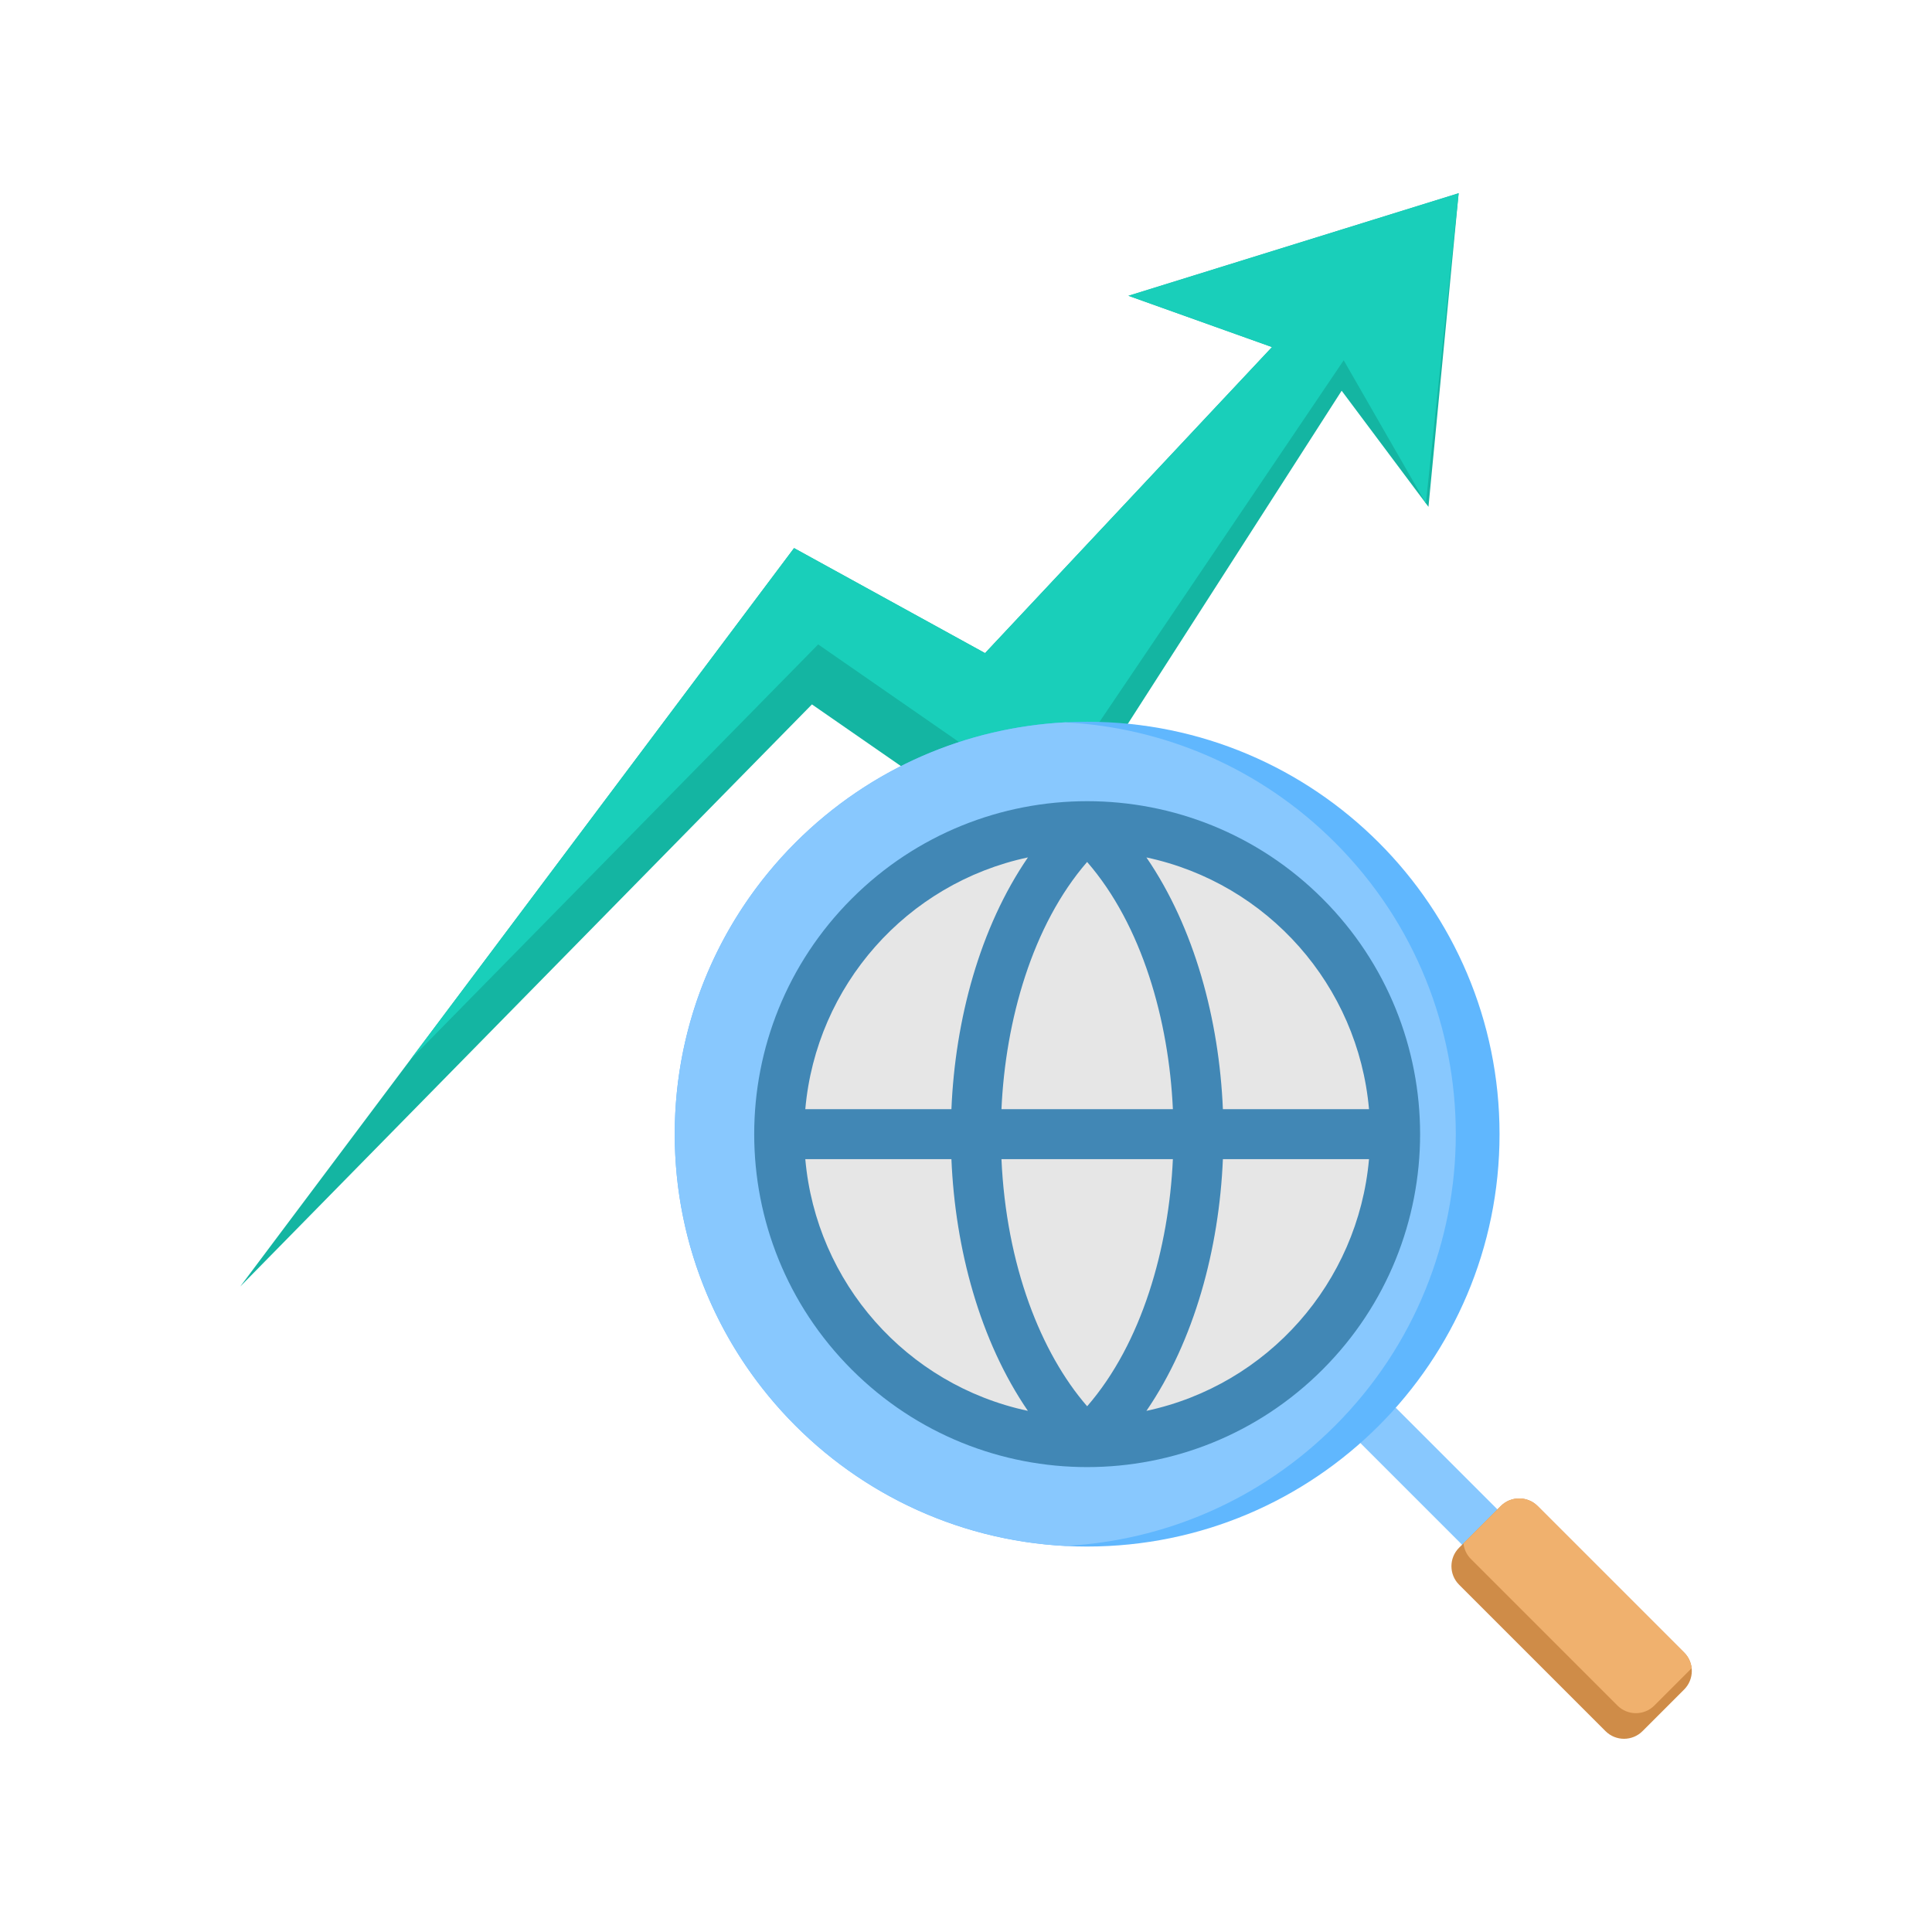
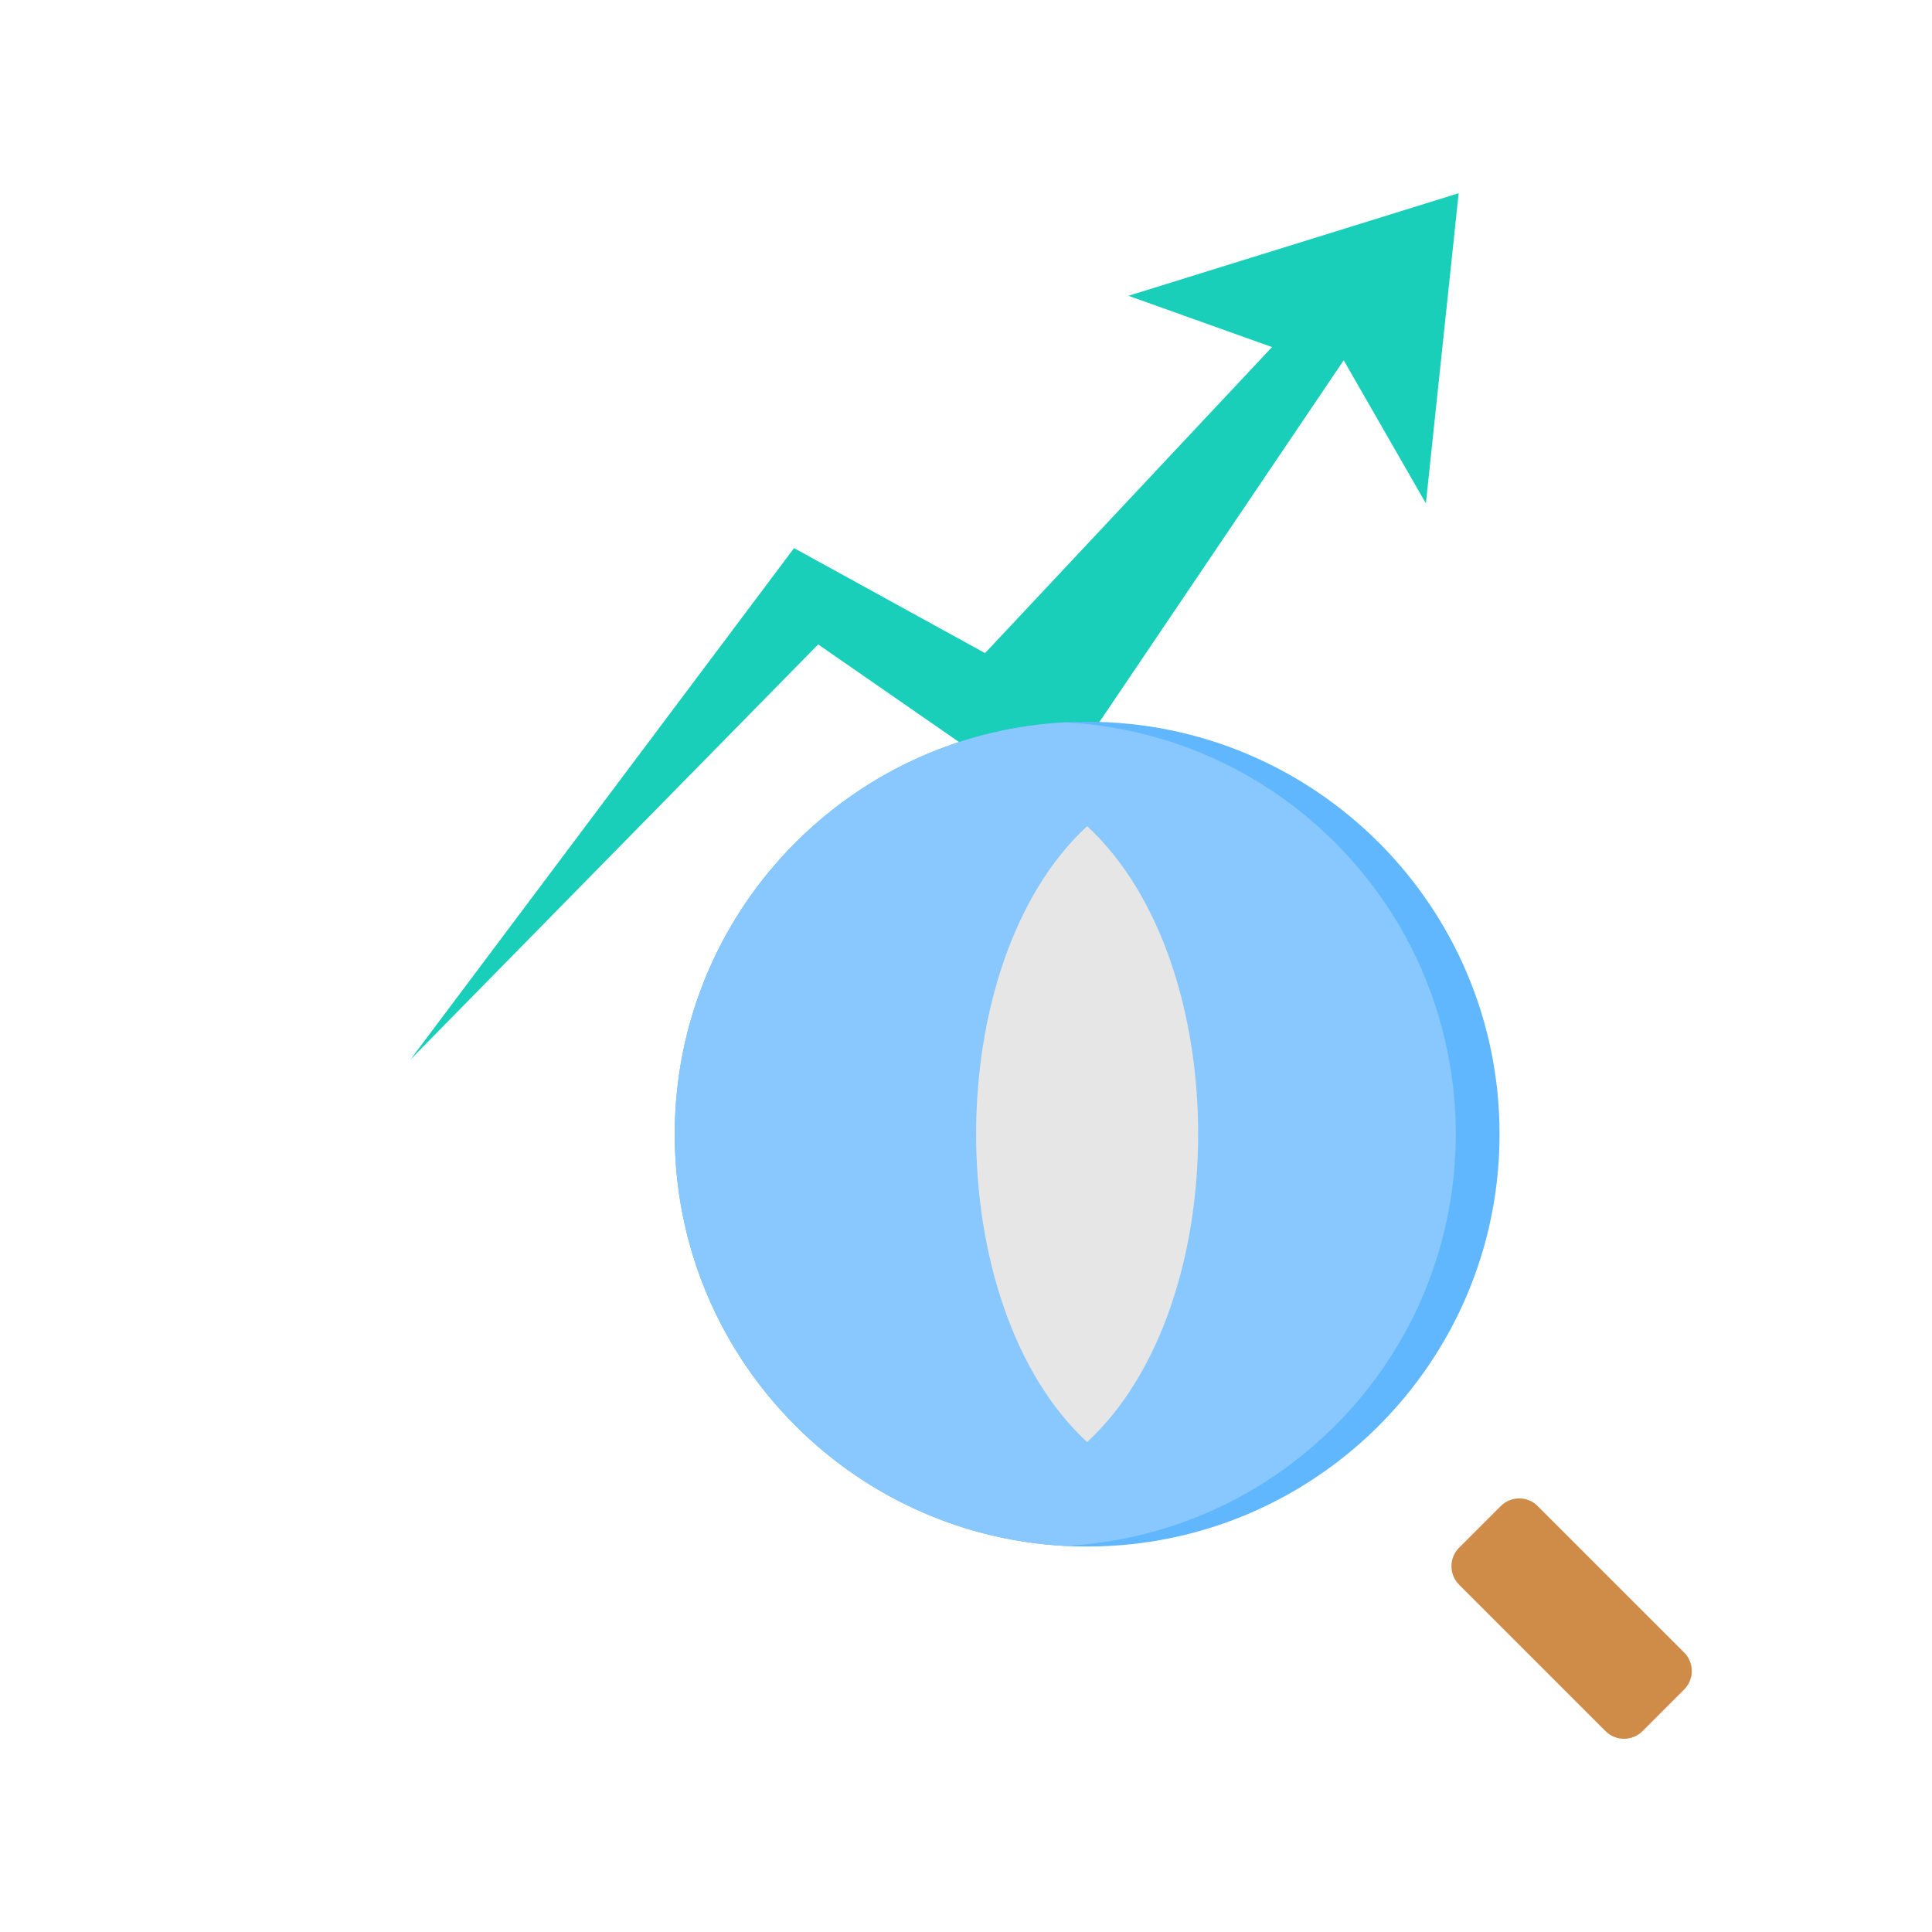
<svg xmlns="http://www.w3.org/2000/svg" width="62" height="62" viewBox="0 0 62 62" fill="none">
-   <path fill-rule="evenodd" clip-rule="evenodd" d="M25.482 17.589L31.611 20.959L40.82 11.138L36.212 9.492L46.81 6.201L45.841 16.265L43.055 12.539L33.349 27.66L26.056 22.605L7.709 41.287L25.482 17.589Z" fill="#14B5A2" />
  <path fill-rule="evenodd" clip-rule="evenodd" d="M25.482 17.589L31.611 20.959L40.82 11.138L36.212 9.492L46.81 6.201L45.758 16.154L43.121 11.562L33.549 25.735L26.256 20.68L13.171 34.004L25.482 17.589Z" fill="#19CFBA" />
-   <path fill-rule="evenodd" clip-rule="evenodd" d="M41.029 43.682L42.163 42.547L48.902 49.286L47.768 50.42L41.029 43.682Z" fill="#88C8FE" />
  <path d="M34.888 49.63C42.197 49.63 48.122 43.705 48.122 36.396C48.122 29.087 42.197 23.162 34.888 23.162C27.578 23.162 21.653 29.087 21.653 36.396C21.653 43.705 27.578 49.63 34.888 49.63Z" fill="#60B7FE" />
  <path fill-rule="evenodd" clip-rule="evenodd" d="M25.529 27.038C27.935 24.632 31.036 23.347 34.186 23.181C37.335 23.347 40.436 24.632 42.842 27.038C48.01 32.206 48.01 40.586 42.842 45.754C40.436 48.159 37.335 49.445 34.186 49.611C31.036 49.445 27.935 48.159 25.529 45.754C20.361 40.586 20.361 32.206 25.529 27.038Z" fill="#88C8FE" />
  <path fill-rule="evenodd" clip-rule="evenodd" d="M46.822 49.67L48.162 48.33C48.487 48.005 49.019 48.005 49.344 48.33L54.048 53.033C54.373 53.358 54.373 53.89 54.048 54.216L52.708 55.556C52.383 55.881 51.85 55.881 51.525 55.556L46.822 50.853C46.497 50.527 46.497 49.995 46.822 49.67Z" fill="#CF8C48" />
-   <path fill-rule="evenodd" clip-rule="evenodd" d="M46.964 49.528L48.162 48.33C48.487 48.005 49.019 48.005 49.344 48.33L54.047 53.033C54.188 53.173 54.267 53.352 54.287 53.535L53.089 54.733C52.764 55.059 52.231 55.059 51.906 54.733L47.203 50.03C47.063 49.89 46.983 49.712 46.964 49.528Z" fill="#F0B16E" />
-   <path d="M34.888 46.279C40.346 46.279 44.77 41.854 44.77 36.396C44.77 30.938 40.346 26.513 34.888 26.513C29.43 26.513 25.005 30.938 25.005 36.396C25.005 41.854 29.43 46.279 34.888 46.279Z" fill="#E6E6E6" />
  <path fill-rule="evenodd" clip-rule="evenodd" d="M34.887 46.278C30.137 41.888 30.137 30.904 34.887 26.513C39.638 30.904 39.638 41.887 34.887 46.278Z" fill="#E6E6E6" />
-   <path fill-rule="evenodd" clip-rule="evenodd" d="M27.333 28.84C31.506 24.668 38.27 24.668 42.443 28.84C46.616 33.013 46.616 39.778 42.443 43.951C38.271 48.124 31.506 48.124 27.333 43.951C23.16 39.778 23.16 33.013 27.333 28.84ZM32.986 45.276C31.441 43.02 30.652 40.068 30.532 37.198H25.843C26.192 41.158 29.088 44.445 32.986 45.276ZM30.532 35.594C30.653 32.723 31.441 29.771 32.988 27.515C29.09 28.346 26.192 31.633 25.843 35.594H30.532ZM36.79 27.516C38.334 29.771 39.123 32.724 39.244 35.594H43.933C43.584 31.633 40.687 28.346 36.79 27.516ZM39.244 37.198C39.123 40.068 38.334 43.02 36.79 45.276C40.687 44.445 43.584 41.158 43.933 37.198H39.244ZM33.021 41.822C33.495 43.131 34.133 44.259 34.888 45.129C36.651 43.099 37.51 40.04 37.639 37.198H32.138C32.213 38.88 32.526 40.45 33.021 41.822ZM37.639 35.594C37.51 32.751 36.651 29.691 34.887 27.661C33.126 29.691 32.266 32.752 32.138 35.594H37.639Z" fill="#4187B5" />
</svg>